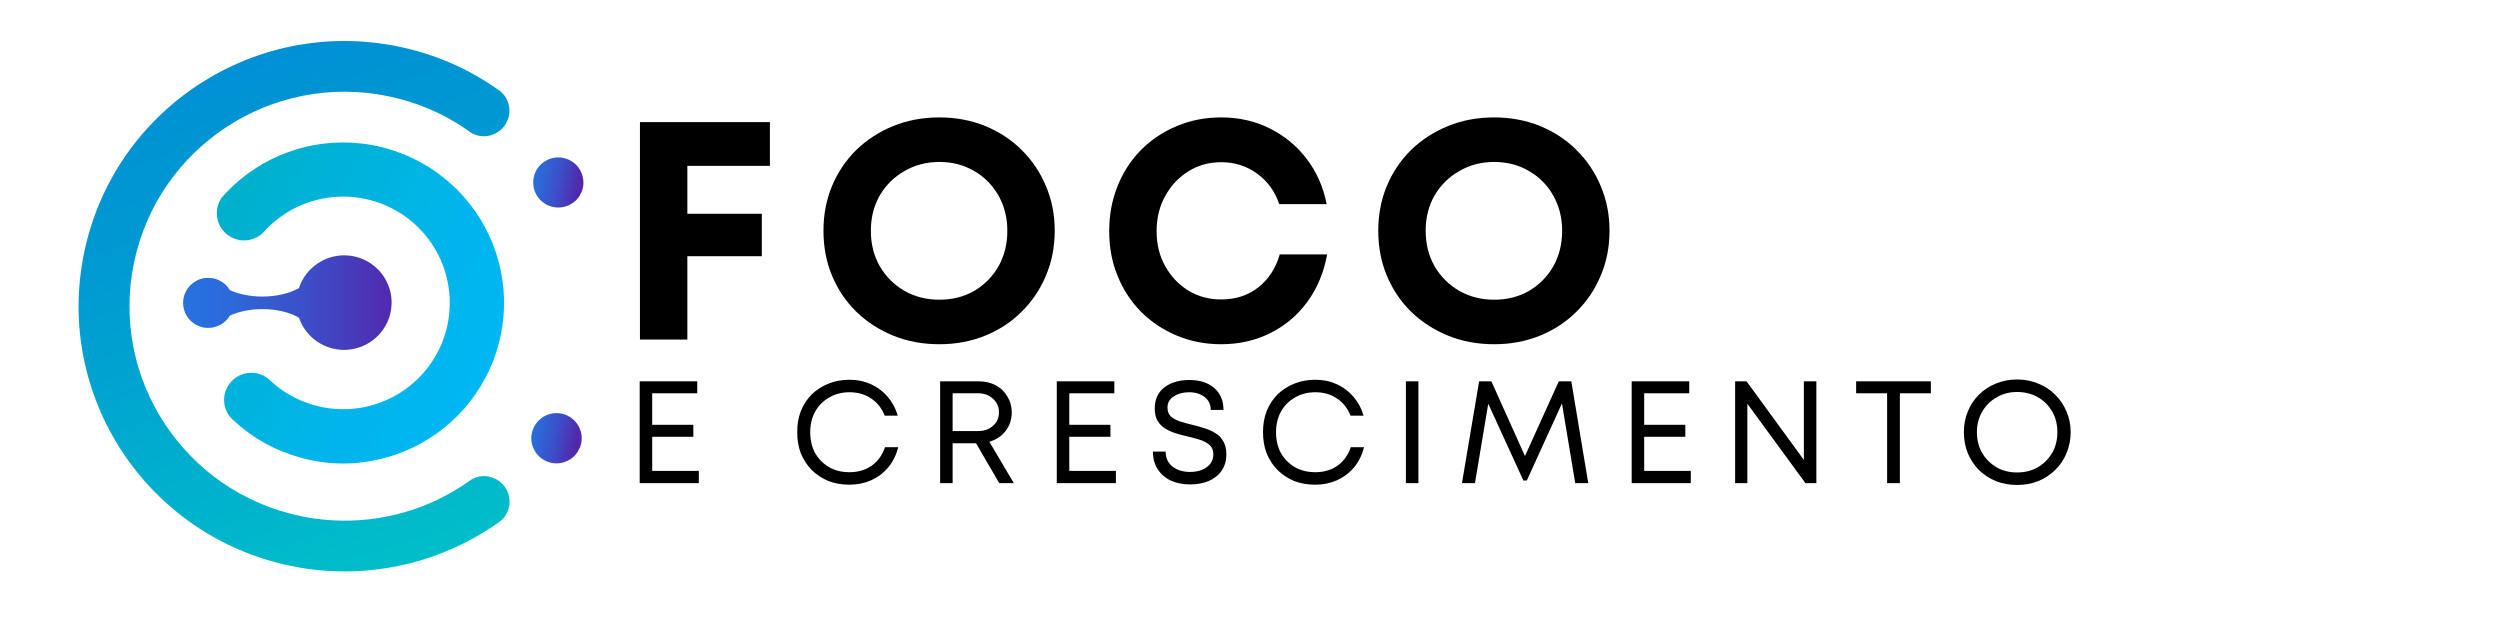
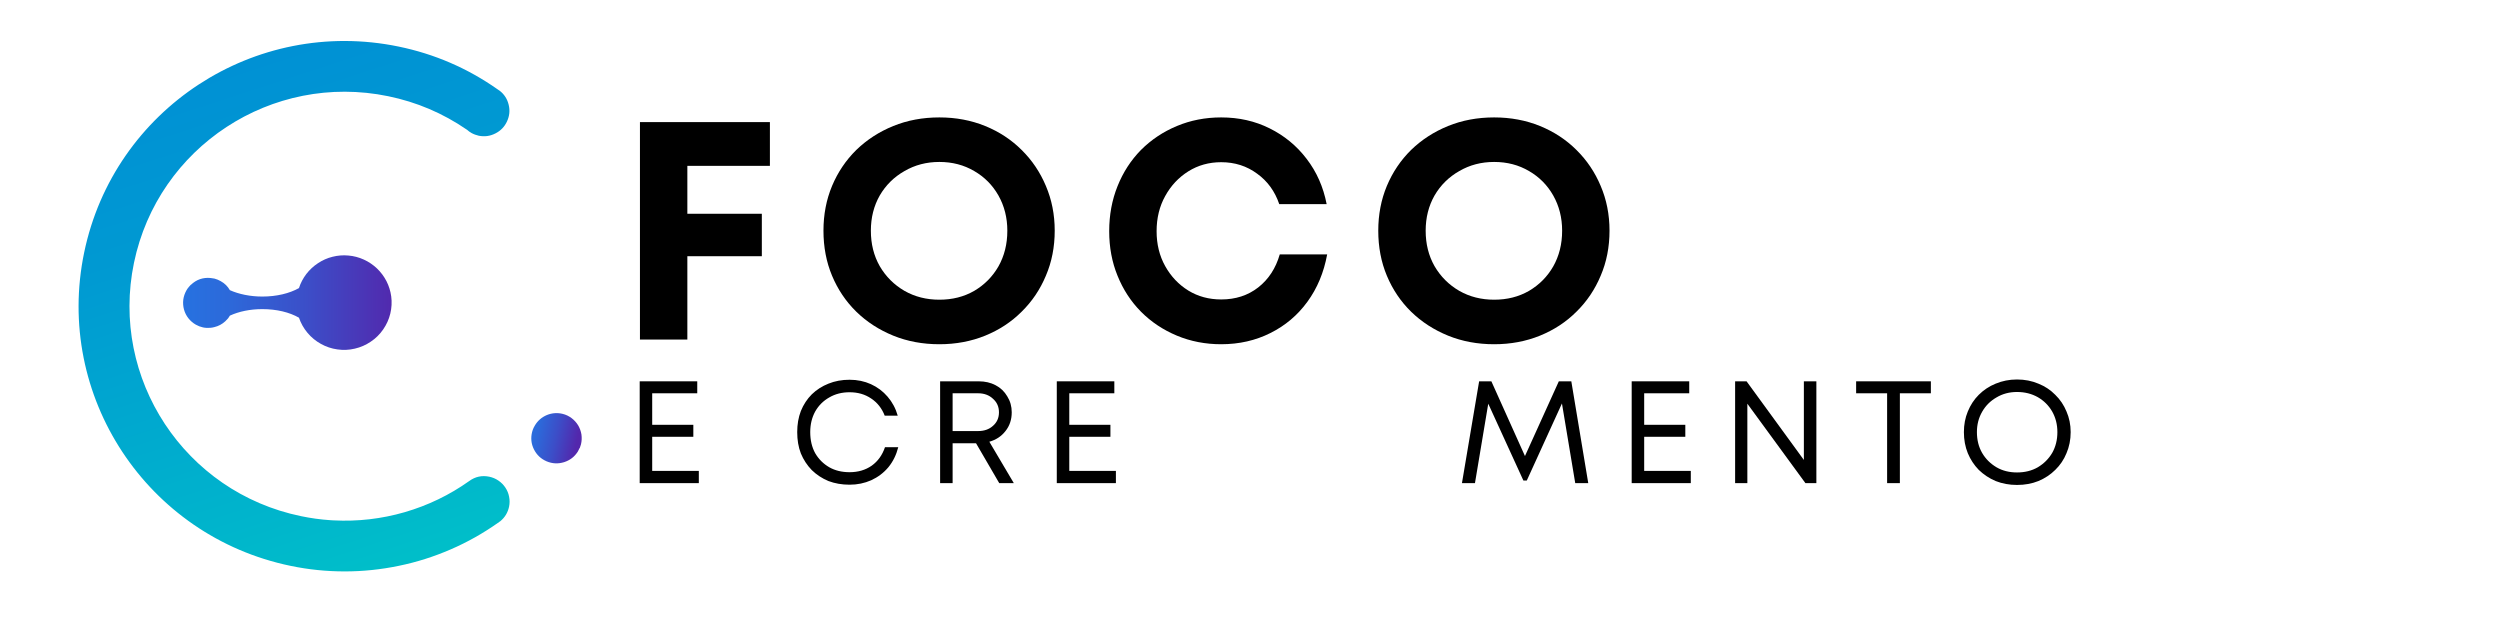
<svg xmlns="http://www.w3.org/2000/svg" width="200" zoomAndPan="magnify" viewBox="0 0 150 37.5" height="50" preserveAspectRatio="xMidYMid meet" version="1.0">
  <defs>
    <g />
    <clipPath id="4bac8a6838">
-       <path d="M 31 9 L 35.031 9 L 35.031 13 L 31 13 Z M 31 9 " clip-rule="nonzero" />
-     </clipPath>
+       </clipPath>
    <clipPath id="a0c345bb4e">
      <path d="M 33.863 9.492 C 33.539 9.41 33.227 9.434 32.918 9.562 C 32.613 9.691 32.371 9.895 32.199 10.18 C 32.176 10.23 32.148 10.277 32.125 10.324 C 32.086 10.406 32.055 10.492 32.039 10.582 C 31.988 10.777 31.98 10.973 32.008 11.168 C 32.035 11.367 32.102 11.551 32.207 11.723 C 32.309 11.891 32.441 12.039 32.602 12.156 C 32.762 12.277 32.938 12.359 33.133 12.41 C 33.449 12.484 33.758 12.461 34.059 12.34 C 34.363 12.219 34.602 12.023 34.777 11.75 L 34.887 11.527 L 34.895 11.527 C 34.922 11.457 34.945 11.387 34.965 11.312 C 35.012 11.117 35.02 10.922 34.988 10.727 C 34.957 10.531 34.891 10.348 34.789 10.176 C 34.688 10.004 34.555 9.859 34.395 9.742 C 34.234 9.625 34.059 9.539 33.863 9.492 Z M 33.863 9.492 " clip-rule="nonzero" />
    </clipPath>
    <linearGradient x1="702.8" gradientTransform="matrix(0.057, 0.012, -0.012, 0.057, -6.294, -8.569)" y1="189.63" x2="764.346" gradientUnits="userSpaceOnUse" y2="189.63" id="9a5494fb1c">
      <stop stop-opacity="1" stop-color="rgb(15.3%, 44.299%, 87.799%)" offset="0" />
      <stop stop-opacity="1" stop-color="rgb(15.3%, 44.299%, 87.799%)" offset="0.062" />
      <stop stop-opacity="1" stop-color="rgb(15.376%, 44.18%, 87.708%)" offset="0.094" />
      <stop stop-opacity="1" stop-color="rgb(15.556%, 43.907%, 87.497%)" offset="0.109" />
      <stop stop-opacity="1" stop-color="rgb(15.761%, 43.597%, 87.257%)" offset="0.125" />
      <stop stop-opacity="1" stop-color="rgb(15.965%, 43.286%, 87.018%)" offset="0.141" />
      <stop stop-opacity="1" stop-color="rgb(16.17%, 42.975%, 86.777%)" offset="0.156" />
      <stop stop-opacity="1" stop-color="rgb(16.373%, 42.665%, 86.537%)" offset="0.172" />
      <stop stop-opacity="1" stop-color="rgb(16.577%, 42.354%, 86.298%)" offset="0.188" />
      <stop stop-opacity="1" stop-color="rgb(16.782%, 42.043%, 86.058%)" offset="0.203" />
      <stop stop-opacity="1" stop-color="rgb(16.986%, 41.733%, 85.818%)" offset="0.219" />
      <stop stop-opacity="1" stop-color="rgb(17.191%, 41.422%, 85.579%)" offset="0.234" />
      <stop stop-opacity="1" stop-color="rgb(17.395%, 41.11%, 85.339%)" offset="0.25" />
      <stop stop-opacity="1" stop-color="rgb(17.548%, 40.878%, 85.159%)" offset="0.258" />
      <stop stop-opacity="1" stop-color="rgb(17.676%, 40.668%, 85.013%)" offset="0.266" />
      <stop stop-opacity="1" stop-color="rgb(17.828%, 40.404%, 84.839%)" offset="0.273" />
      <stop stop-opacity="1" stop-color="rgb(17.981%, 40.14%, 84.666%)" offset="0.281" />
      <stop stop-opacity="1" stop-color="rgb(18.134%, 39.876%, 84.492%)" offset="0.289" />
      <stop stop-opacity="1" stop-color="rgb(18.286%, 39.61%, 84.319%)" offset="0.297" />
      <stop stop-opacity="1" stop-color="rgb(18.439%, 39.346%, 84.146%)" offset="0.305" />
      <stop stop-opacity="1" stop-color="rgb(18.591%, 39.082%, 83.972%)" offset="0.312" />
      <stop stop-opacity="1" stop-color="rgb(18.744%, 38.818%, 83.798%)" offset="0.32" />
      <stop stop-opacity="1" stop-color="rgb(18.898%, 38.554%, 83.624%)" offset="0.328" />
      <stop stop-opacity="1" stop-color="rgb(19.051%, 38.29%, 83.452%)" offset="0.336" />
      <stop stop-opacity="1" stop-color="rgb(19.203%, 38.026%, 83.278%)" offset="0.344" />
      <stop stop-opacity="1" stop-color="rgb(19.356%, 37.762%, 83.104%)" offset="0.352" />
      <stop stop-opacity="1" stop-color="rgb(19.508%, 37.497%, 82.932%)" offset="0.359" />
      <stop stop-opacity="1" stop-color="rgb(19.661%, 37.233%, 82.758%)" offset="0.367" />
      <stop stop-opacity="1" stop-color="rgb(19.814%, 36.969%, 82.584%)" offset="0.375" />
      <stop stop-opacity="1" stop-color="rgb(19.968%, 36.705%, 82.41%)" offset="0.383" />
      <stop stop-opacity="1" stop-color="rgb(20.12%, 36.441%, 82.237%)" offset="0.391" />
      <stop stop-opacity="1" stop-color="rgb(20.273%, 36.177%, 82.063%)" offset="0.398" />
      <stop stop-opacity="1" stop-color="rgb(20.425%, 35.913%, 81.889%)" offset="0.406" />
      <stop stop-opacity="1" stop-color="rgb(20.578%, 35.649%, 81.715%)" offset="0.414" />
      <stop stop-opacity="1" stop-color="rgb(20.731%, 35.384%, 81.543%)" offset="0.422" />
      <stop stop-opacity="1" stop-color="rgb(20.883%, 35.12%, 81.369%)" offset="0.43" />
      <stop stop-opacity="1" stop-color="rgb(21.037%, 34.856%, 81.195%)" offset="0.438" />
      <stop stop-opacity="1" stop-color="rgb(21.19%, 34.592%, 81.023%)" offset="0.445" />
      <stop stop-opacity="1" stop-color="rgb(21.342%, 34.328%, 80.849%)" offset="0.453" />
      <stop stop-opacity="1" stop-color="rgb(21.495%, 34.064%, 80.675%)" offset="0.461" />
      <stop stop-opacity="1" stop-color="rgb(21.648%, 33.8%, 80.501%)" offset="0.469" />
      <stop stop-opacity="1" stop-color="rgb(21.8%, 33.536%, 80.328%)" offset="0.477" />
      <stop stop-opacity="1" stop-color="rgb(21.953%, 33.27%, 80.154%)" offset="0.484" />
      <stop stop-opacity="1" stop-color="rgb(22.107%, 33.006%, 79.98%)" offset="0.492" />
      <stop stop-opacity="1" stop-color="rgb(22.26%, 32.742%, 79.808%)" offset="0.5" />
      <stop stop-opacity="1" stop-color="rgb(22.412%, 32.478%, 79.634%)" offset="0.508" />
      <stop stop-opacity="1" stop-color="rgb(22.565%, 32.214%, 79.46%)" offset="0.516" />
      <stop stop-opacity="1" stop-color="rgb(22.717%, 31.95%, 79.286%)" offset="0.523" />
      <stop stop-opacity="1" stop-color="rgb(22.87%, 31.686%, 79.114%)" offset="0.531" />
      <stop stop-opacity="1" stop-color="rgb(23.022%, 31.421%, 78.94%)" offset="0.539" />
      <stop stop-opacity="1" stop-color="rgb(23.177%, 31.157%, 78.766%)" offset="0.547" />
      <stop stop-opacity="1" stop-color="rgb(23.329%, 30.893%, 78.592%)" offset="0.555" />
      <stop stop-opacity="1" stop-color="rgb(23.489%, 30.617%, 78.407%)" offset="0.562" />
      <stop stop-opacity="1" stop-color="rgb(23.672%, 30.305%, 78.189%)" offset="0.57" />
      <stop stop-opacity="1" stop-color="rgb(23.866%, 29.974%, 77.953%)" offset="0.578" />
      <stop stop-opacity="1" stop-color="rgb(24.062%, 29.642%, 77.716%)" offset="0.586" />
      <stop stop-opacity="1" stop-color="rgb(24.257%, 29.311%, 77.481%)" offset="0.594" />
      <stop stop-opacity="1" stop-color="rgb(24.452%, 28.978%, 77.245%)" offset="0.602" />
      <stop stop-opacity="1" stop-color="rgb(24.648%, 28.647%, 77.008%)" offset="0.609" />
      <stop stop-opacity="1" stop-color="rgb(24.843%, 28.314%, 76.772%)" offset="0.617" />
      <stop stop-opacity="1" stop-color="rgb(25.038%, 27.983%, 76.535%)" offset="0.625" />
      <stop stop-opacity="1" stop-color="rgb(25.233%, 27.652%, 76.299%)" offset="0.633" />
      <stop stop-opacity="1" stop-color="rgb(25.429%, 27.319%, 76.062%)" offset="0.641" />
      <stop stop-opacity="1" stop-color="rgb(25.623%, 26.988%, 75.826%)" offset="0.648" />
      <stop stop-opacity="1" stop-color="rgb(25.818%, 26.656%, 75.589%)" offset="0.656" />
      <stop stop-opacity="1" stop-color="rgb(26.013%, 26.324%, 75.354%)" offset="0.664" />
      <stop stop-opacity="1" stop-color="rgb(26.208%, 25.992%, 75.117%)" offset="0.672" />
      <stop stop-opacity="1" stop-color="rgb(26.404%, 25.661%, 74.881%)" offset="0.68" />
      <stop stop-opacity="1" stop-color="rgb(26.599%, 25.33%, 74.644%)" offset="0.688" />
      <stop stop-opacity="1" stop-color="rgb(26.794%, 24.997%, 74.408%)" offset="0.695" />
      <stop stop-opacity="1" stop-color="rgb(26.99%, 24.666%, 74.171%)" offset="0.703" />
      <stop stop-opacity="1" stop-color="rgb(27.185%, 24.333%, 73.935%)" offset="0.711" />
      <stop stop-opacity="1" stop-color="rgb(27.379%, 24.002%, 73.698%)" offset="0.719" />
      <stop stop-opacity="1" stop-color="rgb(27.574%, 23.671%, 73.462%)" offset="0.727" />
      <stop stop-opacity="1" stop-color="rgb(27.769%, 23.338%, 73.227%)" offset="0.734" />
      <stop stop-opacity="1" stop-color="rgb(27.965%, 23.007%, 72.99%)" offset="0.742" />
      <stop stop-opacity="1" stop-color="rgb(28.16%, 22.675%, 72.754%)" offset="0.75" />
      <stop stop-opacity="1" stop-color="rgb(28.355%, 22.343%, 72.517%)" offset="0.758" />
      <stop stop-opacity="1" stop-color="rgb(28.551%, 22.011%, 72.281%)" offset="0.766" />
      <stop stop-opacity="1" stop-color="rgb(28.746%, 21.68%, 72.044%)" offset="0.773" />
      <stop stop-opacity="1" stop-color="rgb(28.941%, 21.349%, 71.808%)" offset="0.781" />
      <stop stop-opacity="1" stop-color="rgb(29.137%, 21.016%, 71.571%)" offset="0.789" />
      <stop stop-opacity="1" stop-color="rgb(29.33%, 20.685%, 71.335%)" offset="0.797" />
      <stop stop-opacity="1" stop-color="rgb(29.526%, 20.352%, 71.098%)" offset="0.805" />
      <stop stop-opacity="1" stop-color="rgb(29.721%, 20.021%, 70.863%)" offset="0.812" />
      <stop stop-opacity="1" stop-color="rgb(29.916%, 19.69%, 70.627%)" offset="0.82" />
      <stop stop-opacity="1" stop-color="rgb(30.112%, 19.357%, 70.39%)" offset="0.828" />
      <stop stop-opacity="1" stop-color="rgb(30.307%, 19.026%, 70.154%)" offset="0.836" />
      <stop stop-opacity="1" stop-color="rgb(30.502%, 18.694%, 69.917%)" offset="0.844" />
      <stop stop-opacity="1" stop-color="rgb(30.698%, 18.362%, 69.681%)" offset="0.852" />
      <stop stop-opacity="1" stop-color="rgb(30.893%, 18.03%, 69.444%)" offset="0.859" />
      <stop stop-opacity="1" stop-color="rgb(31.087%, 17.699%, 69.208%)" offset="0.867" />
      <stop stop-opacity="1" stop-color="rgb(31.282%, 17.368%, 68.971%)" offset="0.875" />
      <stop stop-opacity="1" stop-color="rgb(31.477%, 17.035%, 68.736%)" offset="0.883" />
      <stop stop-opacity="1" stop-color="rgb(31.673%, 16.704%, 68.5%)" offset="0.891" />
      <stop stop-opacity="1" stop-color="rgb(31.868%, 16.371%, 68.263%)" offset="0.898" />
      <stop stop-opacity="1" stop-color="rgb(32.063%, 16.04%, 68.027%)" offset="0.906" />
      <stop stop-opacity="1" stop-color="rgb(32.259%, 15.709%, 67.79%)" offset="0.914" />
      <stop stop-opacity="1" stop-color="rgb(32.428%, 15.421%, 67.586%)" offset="0.922" />
      <stop stop-opacity="1" stop-color="rgb(32.5%, 15.3%, 67.499%)" offset="0.938" />
      <stop stop-opacity="1" stop-color="rgb(32.5%, 15.3%, 67.499%)" offset="1" />
    </linearGradient>
    <clipPath id="9eea0b78e9">
      <path d="M 31 24 L 35 24 L 35 28 L 31 28 Z M 31 24 " clip-rule="nonzero" />
    </clipPath>
    <clipPath id="a926275f80">
      <path d="M 33.758 24.832 C 33.434 24.754 33.121 24.777 32.812 24.902 C 32.508 25.031 32.266 25.238 32.098 25.52 L 32.016 25.668 C 31.977 25.75 31.949 25.836 31.926 25.922 C 31.836 26.281 31.871 26.629 32.035 26.961 C 32.203 27.293 32.453 27.531 32.797 27.68 C 33.141 27.824 33.488 27.84 33.844 27.73 C 34.199 27.617 34.473 27.406 34.672 27.09 C 34.711 27.02 34.746 26.945 34.781 26.875 L 34.789 26.875 C 34.816 26.805 34.836 26.734 34.859 26.66 C 34.906 26.465 34.914 26.27 34.887 26.07 C 34.855 25.875 34.789 25.691 34.688 25.52 C 34.582 25.348 34.449 25.203 34.289 25.082 C 34.129 24.965 33.953 24.879 33.758 24.832 Z M 33.758 24.832 " clip-rule="nonzero" />
    </clipPath>
    <linearGradient x1="753.699" gradientTransform="matrix(0.057, 0.012, -0.012, 0.057, -6.294, -8.569)" y1="447.44" x2="815.975" gradientUnits="userSpaceOnUse" y2="447.44" id="edf8c600f7">
      <stop stop-opacity="1" stop-color="rgb(15.3%, 44.299%, 87.799%)" offset="0" />
      <stop stop-opacity="1" stop-color="rgb(15.3%, 44.299%, 87.799%)" offset="0.062" />
      <stop stop-opacity="1" stop-color="rgb(15.312%, 44.278%, 87.782%)" offset="0.094" />
      <stop stop-opacity="1" stop-color="rgb(15.43%, 44.101%, 87.645%)" offset="0.109" />
      <stop stop-opacity="1" stop-color="rgb(15.636%, 43.787%, 87.402%)" offset="0.125" />
      <stop stop-opacity="1" stop-color="rgb(15.843%, 43.472%, 87.16%)" offset="0.141" />
      <stop stop-opacity="1" stop-color="rgb(16.049%, 43.158%, 86.917%)" offset="0.156" />
      <stop stop-opacity="1" stop-color="rgb(16.255%, 42.842%, 86.674%)" offset="0.172" />
      <stop stop-opacity="1" stop-color="rgb(16.463%, 42.528%, 86.432%)" offset="0.188" />
      <stop stop-opacity="1" stop-color="rgb(16.669%, 42.213%, 86.189%)" offset="0.203" />
      <stop stop-opacity="1" stop-color="rgb(16.876%, 41.899%, 85.947%)" offset="0.219" />
      <stop stop-opacity="1" stop-color="rgb(17.082%, 41.585%, 85.704%)" offset="0.234" />
      <stop stop-opacity="1" stop-color="rgb(17.29%, 41.27%, 85.461%)" offset="0.25" />
      <stop stop-opacity="1" stop-color="rgb(17.496%, 40.956%, 85.219%)" offset="0.266" />
      <stop stop-opacity="1" stop-color="rgb(17.677%, 40.665%, 85.01%)" offset="0.273" />
      <stop stop-opacity="1" stop-color="rgb(17.831%, 40.396%, 84.834%)" offset="0.281" />
      <stop stop-opacity="1" stop-color="rgb(17.986%, 40.129%, 84.659%)" offset="0.289" />
      <stop stop-opacity="1" stop-color="rgb(18.141%, 39.862%, 84.483%)" offset="0.297" />
      <stop stop-opacity="1" stop-color="rgb(18.295%, 39.595%, 84.308%)" offset="0.305" />
      <stop stop-opacity="1" stop-color="rgb(18.449%, 39.328%, 84.132%)" offset="0.312" />
      <stop stop-opacity="1" stop-color="rgb(18.605%, 39.059%, 83.957%)" offset="0.32" />
      <stop stop-opacity="1" stop-color="rgb(18.759%, 38.792%, 83.781%)" offset="0.328" />
      <stop stop-opacity="1" stop-color="rgb(18.913%, 38.525%, 83.606%)" offset="0.336" />
      <stop stop-opacity="1" stop-color="rgb(19.069%, 38.258%, 83.43%)" offset="0.344" />
      <stop stop-opacity="1" stop-color="rgb(19.223%, 37.991%, 83.255%)" offset="0.352" />
      <stop stop-opacity="1" stop-color="rgb(19.377%, 37.724%, 83.078%)" offset="0.359" />
      <stop stop-opacity="1" stop-color="rgb(19.533%, 37.456%, 82.903%)" offset="0.367" />
      <stop stop-opacity="1" stop-color="rgb(19.687%, 37.189%, 82.727%)" offset="0.375" />
      <stop stop-opacity="1" stop-color="rgb(19.841%, 36.922%, 82.552%)" offset="0.383" />
      <stop stop-opacity="1" stop-color="rgb(19.997%, 36.655%, 82.376%)" offset="0.391" />
      <stop stop-opacity="1" stop-color="rgb(20.151%, 36.388%, 82.201%)" offset="0.398" />
      <stop stop-opacity="1" stop-color="rgb(20.305%, 36.119%, 82.025%)" offset="0.406" />
      <stop stop-opacity="1" stop-color="rgb(20.459%, 35.852%, 81.85%)" offset="0.414" />
      <stop stop-opacity="1" stop-color="rgb(20.615%, 35.585%, 81.674%)" offset="0.422" />
      <stop stop-opacity="1" stop-color="rgb(20.769%, 35.318%, 81.499%)" offset="0.43" />
      <stop stop-opacity="1" stop-color="rgb(20.923%, 35.051%, 81.323%)" offset="0.438" />
      <stop stop-opacity="1" stop-color="rgb(21.078%, 34.784%, 81.148%)" offset="0.445" />
      <stop stop-opacity="1" stop-color="rgb(21.233%, 34.515%, 80.972%)" offset="0.453" />
      <stop stop-opacity="1" stop-color="rgb(21.387%, 34.248%, 80.797%)" offset="0.461" />
      <stop stop-opacity="1" stop-color="rgb(21.542%, 33.981%, 80.62%)" offset="0.469" />
      <stop stop-opacity="1" stop-color="rgb(21.696%, 33.714%, 80.444%)" offset="0.477" />
      <stop stop-opacity="1" stop-color="rgb(21.851%, 33.447%, 80.269%)" offset="0.484" />
      <stop stop-opacity="1" stop-color="rgb(22.006%, 33.179%, 80.093%)" offset="0.492" />
      <stop stop-opacity="1" stop-color="rgb(22.16%, 32.912%, 79.918%)" offset="0.5" />
      <stop stop-opacity="1" stop-color="rgb(22.314%, 32.645%, 79.742%)" offset="0.508" />
      <stop stop-opacity="1" stop-color="rgb(22.47%, 32.378%, 79.567%)" offset="0.516" />
      <stop stop-opacity="1" stop-color="rgb(22.624%, 32.111%, 79.391%)" offset="0.523" />
      <stop stop-opacity="1" stop-color="rgb(22.778%, 31.844%, 79.216%)" offset="0.531" />
      <stop stop-opacity="1" stop-color="rgb(22.934%, 31.575%, 79.041%)" offset="0.539" />
      <stop stop-opacity="1" stop-color="rgb(23.088%, 31.308%, 78.865%)" offset="0.547" />
      <stop stop-opacity="1" stop-color="rgb(23.242%, 31.041%, 78.69%)" offset="0.555" />
      <stop stop-opacity="1" stop-color="rgb(23.398%, 30.774%, 78.514%)" offset="0.562" />
      <stop stop-opacity="1" stop-color="rgb(23.57%, 30.478%, 78.311%)" offset="0.57" />
      <stop stop-opacity="1" stop-color="rgb(23.764%, 30.148%, 78.076%)" offset="0.578" />
      <stop stop-opacity="1" stop-color="rgb(23.962%, 29.813%, 77.838%)" offset="0.586" />
      <stop stop-opacity="1" stop-color="rgb(24.159%, 29.477%, 77.599%)" offset="0.594" />
      <stop stop-opacity="1" stop-color="rgb(24.358%, 29.141%, 77.359%)" offset="0.602" />
      <stop stop-opacity="1" stop-color="rgb(24.554%, 28.806%, 77.121%)" offset="0.609" />
      <stop stop-opacity="1" stop-color="rgb(24.751%, 28.47%, 76.881%)" offset="0.617" />
      <stop stop-opacity="1" stop-color="rgb(24.95%, 28.134%, 76.642%)" offset="0.625" />
      <stop stop-opacity="1" stop-color="rgb(25.146%, 27.798%, 76.402%)" offset="0.633" />
      <stop stop-opacity="1" stop-color="rgb(25.345%, 27.463%, 76.164%)" offset="0.641" />
      <stop stop-opacity="1" stop-color="rgb(25.542%, 27.127%, 75.925%)" offset="0.648" />
      <stop stop-opacity="1" stop-color="rgb(25.739%, 26.791%, 75.685%)" offset="0.656" />
      <stop stop-opacity="1" stop-color="rgb(25.937%, 26.456%, 75.446%)" offset="0.664" />
      <stop stop-opacity="1" stop-color="rgb(26.134%, 26.12%, 75.208%)" offset="0.672" />
      <stop stop-opacity="1" stop-color="rgb(26.332%, 25.784%, 74.968%)" offset="0.68" />
      <stop stop-opacity="1" stop-color="rgb(26.529%, 25.449%, 74.728%)" offset="0.688" />
      <stop stop-opacity="1" stop-color="rgb(26.726%, 25.113%, 74.49%)" offset="0.695" />
      <stop stop-opacity="1" stop-color="rgb(26.924%, 24.777%, 74.251%)" offset="0.703" />
      <stop stop-opacity="1" stop-color="rgb(27.121%, 24.442%, 74.011%)" offset="0.711" />
      <stop stop-opacity="1" stop-color="rgb(27.319%, 24.106%, 73.772%)" offset="0.719" />
      <stop stop-opacity="1" stop-color="rgb(27.516%, 23.77%, 73.534%)" offset="0.727" />
      <stop stop-opacity="1" stop-color="rgb(27.713%, 23.434%, 73.294%)" offset="0.734" />
      <stop stop-opacity="1" stop-color="rgb(27.911%, 23.099%, 73.055%)" offset="0.742" />
      <stop stop-opacity="1" stop-color="rgb(28.108%, 22.763%, 72.815%)" offset="0.75" />
      <stop stop-opacity="1" stop-color="rgb(28.307%, 22.427%, 72.577%)" offset="0.758" />
      <stop stop-opacity="1" stop-color="rgb(28.503%, 22.092%, 72.337%)" offset="0.766" />
      <stop stop-opacity="1" stop-color="rgb(28.702%, 21.756%, 72.098%)" offset="0.773" />
      <stop stop-opacity="1" stop-color="rgb(28.899%, 21.42%, 71.86%)" offset="0.781" />
      <stop stop-opacity="1" stop-color="rgb(29.095%, 21.085%, 71.62%)" offset="0.789" />
      <stop stop-opacity="1" stop-color="rgb(29.294%, 20.749%, 71.381%)" offset="0.797" />
      <stop stop-opacity="1" stop-color="rgb(29.491%, 20.413%, 71.141%)" offset="0.805" />
      <stop stop-opacity="1" stop-color="rgb(29.689%, 20.078%, 70.903%)" offset="0.812" />
      <stop stop-opacity="1" stop-color="rgb(29.886%, 19.742%, 70.663%)" offset="0.82" />
      <stop stop-opacity="1" stop-color="rgb(30.083%, 19.406%, 70.424%)" offset="0.828" />
      <stop stop-opacity="1" stop-color="rgb(30.281%, 19.07%, 70.184%)" offset="0.836" />
      <stop stop-opacity="1" stop-color="rgb(30.478%, 18.735%, 69.946%)" offset="0.844" />
      <stop stop-opacity="1" stop-color="rgb(30.676%, 18.399%, 69.707%)" offset="0.852" />
      <stop stop-opacity="1" stop-color="rgb(30.873%, 18.063%, 69.467%)" offset="0.859" />
      <stop stop-opacity="1" stop-color="rgb(31.07%, 17.728%, 69.228%)" offset="0.867" />
      <stop stop-opacity="1" stop-color="rgb(31.268%, 17.392%, 68.99%)" offset="0.875" />
      <stop stop-opacity="1" stop-color="rgb(31.465%, 17.056%, 68.75%)" offset="0.883" />
      <stop stop-opacity="1" stop-color="rgb(31.664%, 16.721%, 68.51%)" offset="0.891" />
      <stop stop-opacity="1" stop-color="rgb(31.86%, 16.385%, 68.272%)" offset="0.898" />
      <stop stop-opacity="1" stop-color="rgb(32.059%, 16.049%, 68.033%)" offset="0.906" />
      <stop stop-opacity="1" stop-color="rgb(32.256%, 15.714%, 67.793%)" offset="0.914" />
      <stop stop-opacity="1" stop-color="rgb(32.426%, 15.422%, 67.586%)" offset="0.922" />
      <stop stop-opacity="1" stop-color="rgb(32.5%, 15.3%, 67.499%)" offset="0.938" />
      <stop stop-opacity="1" stop-color="rgb(32.5%, 15.3%, 67.499%)" offset="1" />
    </linearGradient>
    <clipPath id="51084c2c33">
      <path d="M 4.688 2.461 L 31 2.461 L 31 34.285 L 4.688 34.285 Z M 4.688 2.461 " clip-rule="nonzero" />
    </clipPath>
    <clipPath id="fcef9500b3">
      <path d="M 29.355 28.602 C 28.914 28.512 28.516 28.598 28.152 28.863 C 26.969 29.703 25.68 30.324 24.285 30.73 C 22.891 31.133 21.473 31.297 20.02 31.223 L 19.816 31.211 C 19.227 31.172 18.641 31.09 18.059 30.969 C 11.078 29.527 6.594 22.719 8.039 15.766 C 9.484 8.809 16.316 4.332 23.293 5.773 C 25.004 6.125 26.574 6.793 28.012 7.781 L 28.016 7.781 C 28.102 7.859 28.195 7.93 28.297 7.984 C 28.434 8.059 28.578 8.109 28.73 8.145 C 29.078 8.211 29.41 8.168 29.727 8.004 C 30.043 7.844 30.273 7.605 30.422 7.281 C 30.57 6.961 30.605 6.629 30.52 6.285 C 30.438 5.941 30.258 5.66 29.977 5.441 L 29.973 5.441 L 29.871 5.371 L 29.848 5.355 C 28.047 4.09 26.07 3.238 23.914 2.793 C 15.285 1.012 6.84 6.539 5.051 15.145 C 3.258 23.754 8.809 32.168 17.441 33.953 C 18.512 34.176 19.594 34.285 20.688 34.285 C 21.777 34.285 22.859 34.172 23.93 33.949 C 25.004 33.73 26.039 33.398 27.039 32.965 C 28.043 32.531 28.992 31.996 29.883 31.367 L 29.914 31.352 L 29.977 31.297 L 30.008 31.281 C 30.289 31.051 30.469 30.758 30.543 30.406 C 30.586 30.207 30.586 30.008 30.547 29.809 C 30.512 29.609 30.434 29.426 30.324 29.258 C 30.211 29.09 30.074 28.949 29.906 28.836 C 29.738 28.719 29.555 28.645 29.355 28.602 Z M 29.355 28.602 " clip-rule="nonzero" />
    </clipPath>
    <linearGradient x1="313.016" gradientTransform="matrix(0.057, 0.012, -0.012, 0.057, -6.294, -8.569)" y1="4.713" x2="719.205" gradientUnits="userSpaceOnUse" y2="708.248" id="6473721513">
      <stop stop-opacity="1" stop-color="rgb(0%, 56.898%, 83.099%)" offset="0" />
      <stop stop-opacity="1" stop-color="rgb(0%, 56.898%, 83.099%)" offset="0.125" />
      <stop stop-opacity="1" stop-color="rgb(0%, 56.926%, 83.093%)" offset="0.188" />
      <stop stop-opacity="1" stop-color="rgb(0%, 57.091%, 83.061%)" offset="0.203" />
      <stop stop-opacity="1" stop-color="rgb(0%, 57.362%, 83.006%)" offset="0.219" />
      <stop stop-opacity="1" stop-color="rgb(0%, 57.634%, 82.951%)" offset="0.234" />
      <stop stop-opacity="1" stop-color="rgb(0%, 57.906%, 82.898%)" offset="0.25" />
      <stop stop-opacity="1" stop-color="rgb(0%, 58.177%, 82.843%)" offset="0.266" />
      <stop stop-opacity="1" stop-color="rgb(0%, 58.449%, 82.79%)" offset="0.281" />
      <stop stop-opacity="1" stop-color="rgb(0%, 58.72%, 82.735%)" offset="0.297" />
      <stop stop-opacity="1" stop-color="rgb(0%, 58.99%, 82.681%)" offset="0.312" />
      <stop stop-opacity="1" stop-color="rgb(0%, 59.262%, 82.626%)" offset="0.328" />
      <stop stop-opacity="1" stop-color="rgb(0%, 59.534%, 82.571%)" offset="0.335" />
      <stop stop-opacity="1" stop-color="rgb(0%, 59.669%, 82.545%)" offset="0.344" />
      <stop stop-opacity="1" stop-color="rgb(0%, 59.805%, 82.518%)" offset="0.359" />
      <stop stop-opacity="1" stop-color="rgb(0%, 60.077%, 82.463%)" offset="0.375" />
      <stop stop-opacity="1" stop-color="rgb(0%, 60.379%, 82.401%)" offset="0.391" />
      <stop stop-opacity="1" stop-color="rgb(0%, 60.661%, 82.338%)" offset="0.398" />
      <stop stop-opacity="1" stop-color="rgb(0%, 60.895%, 82.283%)" offset="0.406" />
      <stop stop-opacity="1" stop-color="rgb(0%, 61.127%, 82.228%)" offset="0.414" />
      <stop stop-opacity="1" stop-color="rgb(0%, 61.36%, 82.173%)" offset="0.422" />
      <stop stop-opacity="1" stop-color="rgb(0%, 61.592%, 82.118%)" offset="0.43" />
      <stop stop-opacity="1" stop-color="rgb(0%, 61.826%, 82.063%)" offset="0.438" />
      <stop stop-opacity="1" stop-color="rgb(0%, 62.057%, 82.008%)" offset="0.445" />
      <stop stop-opacity="1" stop-color="rgb(0%, 62.291%, 81.953%)" offset="0.453" />
      <stop stop-opacity="1" stop-color="rgb(0%, 62.523%, 81.898%)" offset="0.461" />
      <stop stop-opacity="1" stop-color="rgb(0%, 62.756%, 81.845%)" offset="0.469" />
      <stop stop-opacity="1" stop-color="rgb(0%, 62.99%, 81.79%)" offset="0.477" />
      <stop stop-opacity="1" stop-color="rgb(0%, 63.222%, 81.735%)" offset="0.484" />
      <stop stop-opacity="1" stop-color="rgb(0%, 63.455%, 81.68%)" offset="0.492" />
      <stop stop-opacity="1" stop-color="rgb(0%, 63.687%, 81.625%)" offset="0.5" />
      <stop stop-opacity="1" stop-color="rgb(0%, 63.921%, 81.57%)" offset="0.508" />
      <stop stop-opacity="1" stop-color="rgb(0%, 64.153%, 81.516%)" offset="0.516" />
      <stop stop-opacity="1" stop-color="rgb(0%, 64.386%, 81.461%)" offset="0.523" />
      <stop stop-opacity="1" stop-color="rgb(0%, 64.618%, 81.406%)" offset="0.531" />
      <stop stop-opacity="1" stop-color="rgb(0%, 64.851%, 81.352%)" offset="0.539" />
      <stop stop-opacity="1" stop-color="rgb(0%, 65.083%, 81.297%)" offset="0.547" />
      <stop stop-opacity="1" stop-color="rgb(0%, 65.317%, 81.242%)" offset="0.555" />
      <stop stop-opacity="1" stop-color="rgb(0%, 65.549%, 81.187%)" offset="0.562" />
      <stop stop-opacity="1" stop-color="rgb(0%, 65.782%, 81.133%)" offset="0.57" />
      <stop stop-opacity="1" stop-color="rgb(0%, 66.014%, 81.078%)" offset="0.578" />
      <stop stop-opacity="1" stop-color="rgb(0%, 66.248%, 81.023%)" offset="0.586" />
      <stop stop-opacity="1" stop-color="rgb(0%, 66.481%, 80.968%)" offset="0.594" />
      <stop stop-opacity="1" stop-color="rgb(0%, 66.713%, 80.913%)" offset="0.602" />
      <stop stop-opacity="1" stop-color="rgb(0%, 66.946%, 80.859%)" offset="0.609" />
      <stop stop-opacity="1" stop-color="rgb(0%, 67.178%, 80.804%)" offset="0.617" />
      <stop stop-opacity="1" stop-color="rgb(0%, 67.412%, 80.75%)" offset="0.625" />
      <stop stop-opacity="1" stop-color="rgb(0%, 67.644%, 80.695%)" offset="0.633" />
      <stop stop-opacity="1" stop-color="rgb(0%, 67.877%, 80.64%)" offset="0.641" />
      <stop stop-opacity="1" stop-color="rgb(0%, 68.109%, 80.585%)" offset="0.648" />
      <stop stop-opacity="1" stop-color="rgb(0%, 68.343%, 80.53%)" offset="0.656" />
      <stop stop-opacity="1" stop-color="rgb(0%, 68.575%, 80.475%)" offset="0.664" />
      <stop stop-opacity="1" stop-color="rgb(0%, 68.808%, 80.42%)" offset="0.665" />
      <stop stop-opacity="1" stop-color="rgb(0%, 68.924%, 80.394%)" offset="0.672" />
      <stop stop-opacity="1" stop-color="rgb(0%, 69.04%, 80.367%)" offset="0.68" />
      <stop stop-opacity="1" stop-color="rgb(0%, 69.273%, 80.312%)" offset="0.688" />
      <stop stop-opacity="1" stop-color="rgb(0%, 69.505%, 80.257%)" offset="0.695" />
      <stop stop-opacity="1" stop-color="rgb(0%, 69.739%, 80.202%)" offset="0.703" />
      <stop stop-opacity="1" stop-color="rgb(0%, 69.971%, 80.147%)" offset="0.711" />
      <stop stop-opacity="1" stop-color="rgb(0%, 70.204%, 80.092%)" offset="0.719" />
      <stop stop-opacity="1" stop-color="rgb(0%, 70.438%, 80.037%)" offset="0.727" />
      <stop stop-opacity="1" stop-color="rgb(0%, 70.682%, 79.974%)" offset="0.734" />
      <stop stop-opacity="1" stop-color="rgb(0%, 70.943%, 79.903%)" offset="0.742" />
      <stop stop-opacity="1" stop-color="rgb(0%, 71.205%, 79.829%)" offset="0.75" />
      <stop stop-opacity="1" stop-color="rgb(0%, 71.469%, 79.756%)" offset="0.758" />
      <stop stop-opacity="1" stop-color="rgb(0%, 71.733%, 79.683%)" offset="0.766" />
      <stop stop-opacity="1" stop-color="rgb(0%, 71.996%, 79.61%)" offset="0.773" />
      <stop stop-opacity="1" stop-color="rgb(0%, 72.26%, 79.536%)" offset="0.781" />
      <stop stop-opacity="1" stop-color="rgb(0%, 72.522%, 79.462%)" offset="0.789" />
      <stop stop-opacity="1" stop-color="rgb(0%, 72.786%, 79.388%)" offset="0.797" />
      <stop stop-opacity="1" stop-color="rgb(0%, 73.05%, 79.315%)" offset="0.805" />
      <stop stop-opacity="1" stop-color="rgb(0%, 73.312%, 79.242%)" offset="0.812" />
      <stop stop-opacity="1" stop-color="rgb(0%, 73.576%, 79.169%)" offset="0.82" />
      <stop stop-opacity="1" stop-color="rgb(0%, 73.839%, 79.095%)" offset="0.828" />
      <stop stop-opacity="1" stop-color="rgb(0%, 74.103%, 79.021%)" offset="0.836" />
      <stop stop-opacity="1" stop-color="rgb(0%, 74.367%, 78.947%)" offset="0.844" />
      <stop stop-opacity="1" stop-color="rgb(0%, 74.629%, 78.874%)" offset="0.852" />
      <stop stop-opacity="1" stop-color="rgb(0%, 74.831%, 78.818%)" offset="0.859" />
      <stop stop-opacity="1" stop-color="rgb(0%, 74.899%, 78.799%)" offset="0.875" />
      <stop stop-opacity="1" stop-color="rgb(0%, 74.899%, 78.799%)" offset="1" />
    </linearGradient>
    <clipPath id="b79f56b065">
      <path d="M 13 8 L 31 8 L 31 28 L 13 28 Z M 13 8 " clip-rule="nonzero" />
    </clipPath>
    <clipPath id="9116c26def">
-       <path d="M 18.012 27.453 C 19.637 27.906 21.27 27.93 22.906 27.523 L 23.246 27.43 L 23.254 27.43 C 23.609 27.328 23.957 27.203 24.297 27.062 C 24.641 26.922 24.973 26.762 25.297 26.578 C 25.617 26.398 25.93 26.203 26.23 25.988 C 26.531 25.77 26.816 25.539 27.09 25.289 C 27.363 25.043 27.625 24.777 27.867 24.5 C 28.109 24.223 28.336 23.93 28.547 23.625 C 28.754 23.32 28.945 23.008 29.121 22.68 C 29.293 22.355 29.445 22.02 29.582 21.676 C 29.715 21.332 29.832 20.98 29.926 20.625 C 30.02 20.266 30.094 19.906 30.145 19.543 C 30.195 19.176 30.23 18.809 30.238 18.441 C 30.25 18.07 30.238 17.703 30.207 17.336 C 30.172 16.969 30.121 16.602 30.047 16.242 C 29.973 15.879 29.875 15.523 29.762 15.172 C 29.645 14.824 29.512 14.48 29.355 14.145 C 29.199 13.809 29.027 13.484 28.836 13.168 C 28.641 12.852 28.434 12.551 28.203 12.258 C 27.977 11.969 27.734 11.691 27.473 11.426 C 27.215 11.164 26.941 10.918 26.652 10.684 C 26.367 10.453 26.066 10.238 25.754 10.039 C 25.441 9.844 25.117 9.664 24.781 9.504 C 24.449 9.344 24.109 9.203 23.758 9.082 C 23.41 8.961 23.055 8.859 22.691 8.777 C 22.332 8.699 21.965 8.637 21.598 8.602 C 21.23 8.562 20.859 8.543 20.492 8.547 C 20.121 8.551 19.754 8.574 19.387 8.621 C 19.02 8.668 18.652 8.734 18.293 8.82 C 17.934 8.91 17.582 9.016 17.234 9.145 C 16.887 9.273 16.547 9.422 16.219 9.586 C 15.887 9.754 15.57 9.938 15.262 10.141 C 14.953 10.348 14.656 10.566 14.371 10.805 C 14.09 11.043 13.82 11.293 13.566 11.562 L 13.312 11.844 C 13.281 11.883 13.25 11.93 13.227 11.977 C 13.129 12.148 13.062 12.328 13.031 12.523 C 13 12.715 13 12.906 13.039 13.102 C 13.074 13.293 13.145 13.473 13.246 13.641 C 13.352 13.809 13.477 13.953 13.633 14.074 C 13.789 14.195 13.957 14.285 14.145 14.344 C 14.332 14.406 14.523 14.43 14.719 14.422 C 14.918 14.414 15.105 14.371 15.285 14.293 C 15.469 14.219 15.629 14.113 15.773 13.977 L 15.926 13.809 C 16.188 13.531 16.473 13.277 16.781 13.051 C 17.09 12.82 17.414 12.621 17.758 12.453 C 18.102 12.285 18.457 12.148 18.828 12.043 C 19.195 11.938 19.57 11.863 19.953 11.828 C 20.336 11.789 20.715 11.785 21.098 11.816 C 21.48 11.848 21.859 11.91 22.227 12.008 C 22.598 12.105 22.957 12.234 23.305 12.398 C 23.652 12.562 23.98 12.754 24.297 12.973 C 24.609 13.195 24.898 13.445 25.164 13.719 C 25.434 13.992 25.676 14.285 25.891 14.602 C 26.105 14.918 26.289 15.254 26.445 15.602 C 26.598 15.953 26.719 16.312 26.809 16.688 C 26.898 17.059 26.953 17.434 26.977 17.816 C 26.996 18.199 26.984 18.578 26.938 18.957 C 26.891 19.336 26.809 19.711 26.695 20.074 C 26.582 20.441 26.434 20.793 26.258 21.129 C 26.078 21.469 25.871 21.789 25.637 22.09 C 25.402 22.395 25.141 22.672 24.855 22.926 C 24.57 23.18 24.262 23.41 23.938 23.609 C 23.609 23.809 23.266 23.977 22.91 24.117 C 22.551 24.254 22.184 24.363 21.809 24.434 C 21.434 24.508 21.051 24.547 20.668 24.551 C 20.285 24.555 19.902 24.527 19.527 24.461 C 19.148 24.398 18.777 24.301 18.418 24.172 C 17.617 23.887 16.906 23.461 16.281 22.891 C 16.273 22.891 16.273 22.891 16.273 22.883 L 16.141 22.762 C 16.066 22.699 15.988 22.641 15.906 22.59 C 15.738 22.492 15.559 22.426 15.367 22.391 C 15.172 22.359 14.98 22.359 14.789 22.391 C 14.598 22.426 14.418 22.492 14.25 22.594 C 14.082 22.691 13.934 22.816 13.812 22.969 C 13.688 23.117 13.598 23.285 13.531 23.469 C 13.469 23.656 13.441 23.844 13.445 24.039 C 13.453 24.234 13.492 24.422 13.562 24.602 C 13.637 24.781 13.738 24.945 13.871 25.09 C 13.926 25.156 13.988 25.215 14.059 25.27 L 14.062 25.27 C 15.203 26.312 16.52 27.043 18.012 27.453 Z M 18.012 27.453 " clip-rule="nonzero" />
-     </clipPath>
+       </clipPath>
    <linearGradient x1="-589.3" gradientTransform="matrix(-0.027, 0.052, -0.052, -0.027, 29.93, 62.557)" y1="263.822" x2="-606.952" gradientUnits="userSpaceOnUse" y2="696.348" id="a0e14c5b0a">
      <stop stop-opacity="1" stop-color="rgb(0%, 71.399%, 95.299%)" offset="0" />
      <stop stop-opacity="1" stop-color="rgb(0%, 71.399%, 95.299%)" offset="0.041" />
      <stop stop-opacity="1" stop-color="rgb(0%, 71.399%, 95.299%)" offset="0.125" />
      <stop stop-opacity="1" stop-color="rgb(0%, 71.397%, 95.284%)" offset="0.156" />
      <stop stop-opacity="1" stop-color="rgb(0%, 71.382%, 95.158%)" offset="0.172" />
      <stop stop-opacity="1" stop-color="rgb(0%, 71.358%, 94.94%)" offset="0.188" />
      <stop stop-opacity="1" stop-color="rgb(0%, 71.333%, 94.72%)" offset="0.203" />
      <stop stop-opacity="1" stop-color="rgb(0%, 71.307%, 94.501%)" offset="0.219" />
      <stop stop-opacity="1" stop-color="rgb(0%, 71.283%, 94.281%)" offset="0.234" />
      <stop stop-opacity="1" stop-color="rgb(0%, 71.257%, 94.063%)" offset="0.25" />
      <stop stop-opacity="1" stop-color="rgb(0%, 71.233%, 93.843%)" offset="0.266" />
      <stop stop-opacity="1" stop-color="rgb(0%, 71.208%, 93.623%)" offset="0.281" />
      <stop stop-opacity="1" stop-color="rgb(0%, 71.182%, 93.405%)" offset="0.297" />
      <stop stop-opacity="1" stop-color="rgb(0%, 71.158%, 93.185%)" offset="0.312" />
      <stop stop-opacity="1" stop-color="rgb(0%, 71.132%, 92.966%)" offset="0.328" />
      <stop stop-opacity="1" stop-color="rgb(0%, 71.107%, 92.746%)" offset="0.344" />
      <stop stop-opacity="1" stop-color="rgb(0%, 71.082%, 92.528%)" offset="0.359" />
      <stop stop-opacity="1" stop-color="rgb(0%, 71.057%, 92.308%)" offset="0.375" />
      <stop stop-opacity="1" stop-color="rgb(0%, 71.033%, 92.088%)" offset="0.391" />
      <stop stop-opacity="1" stop-color="rgb(0%, 71.004%, 91.855%)" offset="0.406" />
      <stop stop-opacity="1" stop-color="rgb(0%, 70.958%, 91.534%)" offset="0.422" />
      <stop stop-opacity="1" stop-color="rgb(0%, 70.897%, 91.144%)" offset="0.438" />
      <stop stop-opacity="1" stop-color="rgb(0%, 70.834%, 90.753%)" offset="0.453" />
      <stop stop-opacity="1" stop-color="rgb(0%, 70.773%, 90.363%)" offset="0.469" />
      <stop stop-opacity="1" stop-color="rgb(0%, 70.712%, 89.972%)" offset="0.484" />
      <stop stop-opacity="1" stop-color="rgb(0%, 70.651%, 89.581%)" offset="0.5" />
      <stop stop-opacity="1" stop-color="rgb(0%, 70.59%, 89.191%)" offset="0.516" />
      <stop stop-opacity="1" stop-color="rgb(0%, 70.529%, 88.8%)" offset="0.531" />
      <stop stop-opacity="1" stop-color="rgb(0%, 70.468%, 88.409%)" offset="0.547" />
      <stop stop-opacity="1" stop-color="rgb(0%, 70.406%, 88.019%)" offset="0.562" />
      <stop stop-opacity="1" stop-color="rgb(0%, 70.345%, 87.628%)" offset="0.578" />
      <stop stop-opacity="1" stop-color="rgb(0%, 70.284%, 87.238%)" offset="0.594" />
      <stop stop-opacity="1" stop-color="rgb(0%, 70.222%, 86.847%)" offset="0.609" />
      <stop stop-opacity="1" stop-color="rgb(0%, 70.161%, 86.458%)" offset="0.625" />
      <stop stop-opacity="1" stop-color="rgb(0%, 70.1%, 86.067%)" offset="0.641" />
      <stop stop-opacity="1" stop-color="rgb(0%, 70.039%, 85.677%)" offset="0.656" />
      <stop stop-opacity="1" stop-color="rgb(0%, 69.977%, 85.286%)" offset="0.672" />
      <stop stop-opacity="1" stop-color="rgb(0%, 69.916%, 84.895%)" offset="0.688" />
      <stop stop-opacity="1" stop-color="rgb(0%, 69.855%, 84.505%)" offset="0.703" />
      <stop stop-opacity="1" stop-color="rgb(0%, 69.794%, 84.114%)" offset="0.719" />
      <stop stop-opacity="1" stop-color="rgb(0%, 69.733%, 83.723%)" offset="0.734" />
      <stop stop-opacity="1" stop-color="rgb(0%, 69.672%, 83.333%)" offset="0.75" />
      <stop stop-opacity="1" stop-color="rgb(0%, 69.609%, 82.942%)" offset="0.766" />
      <stop stop-opacity="1" stop-color="rgb(0%, 69.548%, 82.552%)" offset="0.781" />
      <stop stop-opacity="1" stop-color="rgb(0%, 69.487%, 82.161%)" offset="0.797" />
      <stop stop-opacity="1" stop-color="rgb(0%, 69.441%, 81.868%)" offset="0.805" />
      <stop stop-opacity="1" stop-color="rgb(0%, 69.411%, 81.671%)" offset="0.812" />
      <stop stop-opacity="1" stop-color="rgb(0%, 69.379%, 81.461%)" offset="0.82" />
      <stop stop-opacity="1" stop-color="rgb(0%, 69.347%, 81.238%)" offset="0.828" />
      <stop stop-opacity="1" stop-color="rgb(0%, 69.315%, 81.015%)" offset="0.836" />
      <stop stop-opacity="1" stop-color="rgb(0%, 69.284%, 80.792%)" offset="0.844" />
      <stop stop-opacity="1" stop-color="rgb(0%, 69.252%, 80.569%)" offset="0.852" />
      <stop stop-opacity="1" stop-color="rgb(0%, 69.22%, 80.347%)" offset="0.859" />
      <stop stop-opacity="1" stop-color="rgb(0%, 69.188%, 80.125%)" offset="0.867" />
      <stop stop-opacity="1" stop-color="rgb(0%, 69.156%, 79.903%)" offset="0.875" />
      <stop stop-opacity="1" stop-color="rgb(0%, 69.124%, 79.68%)" offset="0.883" />
      <stop stop-opacity="1" stop-color="rgb(0%, 69.092%, 79.457%)" offset="0.891" />
      <stop stop-opacity="1" stop-color="rgb(0%, 69.061%, 79.234%)" offset="0.898" />
      <stop stop-opacity="1" stop-color="rgb(0%, 69.029%, 79.012%)" offset="0.906" />
      <stop stop-opacity="1" stop-color="rgb(0%, 69.006%, 78.85%)" offset="0.938" />
      <stop stop-opacity="1" stop-color="rgb(0%, 68.999%, 78.799%)" offset="0.959" />
      <stop stop-opacity="1" stop-color="rgb(0%, 68.999%, 78.799%)" offset="1" />
    </linearGradient>
    <clipPath id="2ee7a1584e">
      <path d="M 10 15 L 24 15 L 24 21 L 10 21 Z M 10 15 " clip-rule="nonzero" />
    </clipPath>
    <clipPath id="092ccc6f50">
      <path d="M 23.473 17.781 C 23.43 17.465 23.336 17.16 23.191 16.875 C 23.043 16.586 22.852 16.332 22.621 16.109 C 22.387 15.887 22.121 15.707 21.828 15.574 C 21.535 15.441 21.227 15.359 20.906 15.332 C 20.582 15.301 20.266 15.328 19.953 15.406 C 19.637 15.484 19.348 15.613 19.078 15.793 C 18.809 15.969 18.574 16.188 18.379 16.441 C 18.184 16.699 18.035 16.98 17.938 17.285 C 17.375 17.602 16.602 17.793 15.742 17.793 C 15.004 17.793 14.328 17.648 13.793 17.41 C 13.66 17.176 13.473 16.996 13.238 16.867 C 13.121 16.801 13 16.75 12.867 16.715 C 12.793 16.699 12.715 16.688 12.633 16.68 C 12.18 16.637 11.785 16.773 11.453 17.09 L 11.445 17.09 L 11.336 17.211 C 11.277 17.277 11.227 17.348 11.184 17.426 C 11.086 17.602 11.023 17.785 10.996 17.984 C 10.973 18.184 10.988 18.379 11.039 18.57 C 11.094 18.766 11.18 18.938 11.305 19.098 C 11.43 19.254 11.578 19.383 11.75 19.48 C 12.027 19.637 12.32 19.699 12.633 19.668 C 12.715 19.66 12.793 19.645 12.867 19.625 C 13.113 19.566 13.328 19.449 13.512 19.281 L 13.684 19.102 C 13.684 19.098 13.684 19.098 13.688 19.098 L 13.793 18.938 C 14.328 18.691 15.004 18.547 15.742 18.547 C 16.602 18.547 17.375 18.738 17.938 19.062 C 18.051 19.395 18.223 19.699 18.449 19.969 C 18.676 20.242 18.945 20.461 19.254 20.633 C 19.562 20.805 19.895 20.918 20.246 20.965 C 20.598 21.016 20.945 21 21.289 20.918 C 21.633 20.84 21.953 20.699 22.246 20.5 C 22.539 20.305 22.789 20.059 22.988 19.77 C 23.191 19.477 23.336 19.16 23.418 18.816 C 23.5 18.473 23.52 18.129 23.473 17.777 Z M 23.473 17.781 " clip-rule="nonzero" />
    </clipPath>
    <linearGradient x1="405.9" gradientTransform="matrix(0.059, 0, 0, 0.058, -12.785, -9.929)" y1="481.63" x2="620.283" gradientUnits="userSpaceOnUse" y2="481.63" id="7ac1568e28">
      <stop stop-opacity="1" stop-color="rgb(15.3%, 44.299%, 87.799%)" offset="0" />
      <stop stop-opacity="1" stop-color="rgb(15.379%, 44.177%, 87.704%)" offset="0.016" />
      <stop stop-opacity="1" stop-color="rgb(15.544%, 43.925%, 87.511%)" offset="0.031" />
      <stop stop-opacity="1" stop-color="rgb(15.717%, 43.665%, 87.309%)" offset="0.047" />
      <stop stop-opacity="1" stop-color="rgb(15.887%, 43.402%, 87.108%)" offset="0.062" />
      <stop stop-opacity="1" stop-color="rgb(16.058%, 43.141%, 86.906%)" offset="0.078" />
      <stop stop-opacity="1" stop-color="rgb(16.231%, 42.88%, 86.705%)" offset="0.094" />
      <stop stop-opacity="1" stop-color="rgb(16.402%, 42.619%, 86.504%)" offset="0.109" />
      <stop stop-opacity="1" stop-color="rgb(16.574%, 42.358%, 86.302%)" offset="0.125" />
      <stop stop-opacity="1" stop-color="rgb(16.745%, 42.097%, 86.101%)" offset="0.141" />
      <stop stop-opacity="1" stop-color="rgb(16.917%, 41.837%, 85.899%)" offset="0.156" />
      <stop stop-opacity="1" stop-color="rgb(17.088%, 41.576%, 85.698%)" offset="0.172" />
      <stop stop-opacity="1" stop-color="rgb(17.259%, 41.315%, 85.497%)" offset="0.188" />
      <stop stop-opacity="1" stop-color="rgb(17.432%, 41.054%, 85.295%)" offset="0.203" />
      <stop stop-opacity="1" stop-color="rgb(17.625%, 40.746%, 85.071%)" offset="0.219" />
      <stop stop-opacity="1" stop-color="rgb(17.798%, 40.456%, 84.874%)" offset="0.227" />
      <stop stop-opacity="1" stop-color="rgb(17.926%, 40.234%, 84.727%)" offset="0.234" />
      <stop stop-opacity="1" stop-color="rgb(18.054%, 40.012%, 84.583%)" offset="0.242" />
      <stop stop-opacity="1" stop-color="rgb(18.182%, 39.79%, 84.436%)" offset="0.25" />
      <stop stop-opacity="1" stop-color="rgb(18.311%, 39.568%, 84.291%)" offset="0.258" />
      <stop stop-opacity="1" stop-color="rgb(18.439%, 39.346%, 84.145%)" offset="0.266" />
      <stop stop-opacity="1" stop-color="rgb(18.568%, 39.124%, 84%)" offset="0.273" />
      <stop stop-opacity="1" stop-color="rgb(18.697%, 38.902%, 83.853%)" offset="0.281" />
      <stop stop-opacity="1" stop-color="rgb(18.825%, 38.681%, 83.707%)" offset="0.289" />
      <stop stop-opacity="1" stop-color="rgb(18.953%, 38.458%, 83.562%)" offset="0.297" />
      <stop stop-opacity="1" stop-color="rgb(19.081%, 38.237%, 83.415%)" offset="0.305" />
      <stop stop-opacity="1" stop-color="rgb(19.209%, 38.014%, 83.27%)" offset="0.312" />
      <stop stop-opacity="1" stop-color="rgb(19.337%, 37.793%, 83.124%)" offset="0.32" />
      <stop stop-opacity="1" stop-color="rgb(19.466%, 37.572%, 82.979%)" offset="0.328" />
      <stop stop-opacity="1" stop-color="rgb(19.594%, 37.349%, 82.832%)" offset="0.336" />
      <stop stop-opacity="1" stop-color="rgb(19.724%, 37.128%, 82.687%)" offset="0.344" />
      <stop stop-opacity="1" stop-color="rgb(19.852%, 36.905%, 82.541%)" offset="0.352" />
      <stop stop-opacity="1" stop-color="rgb(19.98%, 36.684%, 82.396%)" offset="0.359" />
      <stop stop-opacity="1" stop-color="rgb(20.108%, 36.461%, 82.249%)" offset="0.367" />
      <stop stop-opacity="1" stop-color="rgb(20.236%, 36.24%, 82.104%)" offset="0.375" />
      <stop stop-opacity="1" stop-color="rgb(20.364%, 36.018%, 81.958%)" offset="0.383" />
      <stop stop-opacity="1" stop-color="rgb(20.493%, 35.796%, 81.813%)" offset="0.391" />
      <stop stop-opacity="1" stop-color="rgb(20.621%, 35.574%, 81.667%)" offset="0.398" />
      <stop stop-opacity="1" stop-color="rgb(20.749%, 35.352%, 81.522%)" offset="0.406" />
      <stop stop-opacity="1" stop-color="rgb(20.879%, 35.13%, 81.375%)" offset="0.414" />
      <stop stop-opacity="1" stop-color="rgb(21.007%, 34.909%, 81.23%)" offset="0.422" />
      <stop stop-opacity="1" stop-color="rgb(21.135%, 34.686%, 81.084%)" offset="0.43" />
      <stop stop-opacity="1" stop-color="rgb(21.263%, 34.465%, 80.939%)" offset="0.438" />
      <stop stop-opacity="1" stop-color="rgb(21.391%, 34.242%, 80.792%)" offset="0.445" />
      <stop stop-opacity="1" stop-color="rgb(21.519%, 34.021%, 80.647%)" offset="0.453" />
      <stop stop-opacity="1" stop-color="rgb(21.648%, 33.798%, 80.501%)" offset="0.461" />
      <stop stop-opacity="1" stop-color="rgb(21.776%, 33.577%, 80.356%)" offset="0.469" />
      <stop stop-opacity="1" stop-color="rgb(21.906%, 33.356%, 80.209%)" offset="0.477" />
      <stop stop-opacity="1" stop-color="rgb(22.034%, 33.133%, 80.064%)" offset="0.484" />
      <stop stop-opacity="1" stop-color="rgb(22.162%, 32.912%, 79.918%)" offset="0.492" />
      <stop stop-opacity="1" stop-color="rgb(22.29%, 32.689%, 79.773%)" offset="0.5" />
      <stop stop-opacity="1" stop-color="rgb(22.418%, 32.468%, 79.626%)" offset="0.508" />
      <stop stop-opacity="1" stop-color="rgb(22.546%, 32.246%, 79.48%)" offset="0.516" />
      <stop stop-opacity="1" stop-color="rgb(22.675%, 32.024%, 79.335%)" offset="0.523" />
      <stop stop-opacity="1" stop-color="rgb(22.803%, 31.802%, 79.189%)" offset="0.531" />
      <stop stop-opacity="1" stop-color="rgb(22.931%, 31.58%, 79.044%)" offset="0.539" />
      <stop stop-opacity="1" stop-color="rgb(23.061%, 31.358%, 78.897%)" offset="0.547" />
      <stop stop-opacity="1" stop-color="rgb(23.189%, 31.137%, 78.752%)" offset="0.555" />
      <stop stop-opacity="1" stop-color="rgb(23.317%, 30.914%, 78.606%)" offset="0.562" />
      <stop stop-opacity="1" stop-color="rgb(23.447%, 30.69%, 78.459%)" offset="0.57" />
      <stop stop-opacity="1" stop-color="rgb(23.593%, 30.438%, 78.285%)" offset="0.578" />
      <stop stop-opacity="1" stop-color="rgb(23.758%, 30.159%, 78.085%)" offset="0.586" />
      <stop stop-opacity="1" stop-color="rgb(23.921%, 29.881%, 77.887%)" offset="0.594" />
      <stop stop-opacity="1" stop-color="rgb(24.084%, 29.602%, 77.689%)" offset="0.602" />
      <stop stop-opacity="1" stop-color="rgb(24.249%, 29.323%, 77.49%)" offset="0.609" />
      <stop stop-opacity="1" stop-color="rgb(24.413%, 29.045%, 77.292%)" offset="0.617" />
      <stop stop-opacity="1" stop-color="rgb(24.577%, 28.766%, 77.094%)" offset="0.625" />
      <stop stop-opacity="1" stop-color="rgb(24.741%, 28.487%, 76.895%)" offset="0.633" />
      <stop stop-opacity="1" stop-color="rgb(24.905%, 28.209%, 76.697%)" offset="0.641" />
      <stop stop-opacity="1" stop-color="rgb(25.069%, 27.93%, 76.498%)" offset="0.648" />
      <stop stop-opacity="1" stop-color="rgb(25.232%, 27.652%, 76.3%)" offset="0.656" />
      <stop stop-opacity="1" stop-color="rgb(25.397%, 27.373%, 76.1%)" offset="0.664" />
      <stop stop-opacity="1" stop-color="rgb(25.56%, 27.094%, 75.902%)" offset="0.672" />
      <stop stop-opacity="1" stop-color="rgb(25.725%, 26.816%, 75.703%)" offset="0.68" />
      <stop stop-opacity="1" stop-color="rgb(25.888%, 26.537%, 75.505%)" offset="0.688" />
      <stop stop-opacity="1" stop-color="rgb(26.051%, 26.259%, 75.307%)" offset="0.695" />
      <stop stop-opacity="1" stop-color="rgb(26.216%, 25.98%, 75.108%)" offset="0.703" />
      <stop stop-opacity="1" stop-color="rgb(26.379%, 25.7%, 74.91%)" offset="0.711" />
      <stop stop-opacity="1" stop-color="rgb(26.544%, 25.423%, 74.712%)" offset="0.719" />
      <stop stop-opacity="1" stop-color="rgb(26.707%, 25.143%, 74.513%)" offset="0.727" />
      <stop stop-opacity="1" stop-color="rgb(26.872%, 24.864%, 74.315%)" offset="0.734" />
      <stop stop-opacity="1" stop-color="rgb(27.036%, 24.586%, 74.117%)" offset="0.742" />
      <stop stop-opacity="1" stop-color="rgb(27.199%, 24.307%, 73.917%)" offset="0.75" />
      <stop stop-opacity="1" stop-color="rgb(27.364%, 24.03%, 73.718%)" offset="0.758" />
      <stop stop-opacity="1" stop-color="rgb(27.527%, 23.75%, 73.52%)" offset="0.766" />
      <stop stop-opacity="1" stop-color="rgb(27.692%, 23.471%, 73.322%)" offset="0.773" />
      <stop stop-opacity="1" stop-color="rgb(27.855%, 23.193%, 73.123%)" offset="0.781" />
      <stop stop-opacity="1" stop-color="rgb(28.02%, 22.914%, 72.925%)" offset="0.789" />
      <stop stop-opacity="1" stop-color="rgb(28.183%, 22.636%, 72.726%)" offset="0.797" />
      <stop stop-opacity="1" stop-color="rgb(28.346%, 22.357%, 72.528%)" offset="0.805" />
      <stop stop-opacity="1" stop-color="rgb(28.511%, 22.078%, 72.33%)" offset="0.812" />
      <stop stop-opacity="1" stop-color="rgb(28.674%, 21.8%, 72.131%)" offset="0.82" />
      <stop stop-opacity="1" stop-color="rgb(28.839%, 21.521%, 71.931%)" offset="0.828" />
      <stop stop-opacity="1" stop-color="rgb(29.002%, 21.243%, 71.733%)" offset="0.836" />
      <stop stop-opacity="1" stop-color="rgb(29.166%, 20.964%, 71.535%)" offset="0.844" />
      <stop stop-opacity="1" stop-color="rgb(29.33%, 20.685%, 71.336%)" offset="0.852" />
      <stop stop-opacity="1" stop-color="rgb(29.494%, 20.407%, 71.138%)" offset="0.859" />
      <stop stop-opacity="1" stop-color="rgb(29.659%, 20.128%, 70.94%)" offset="0.867" />
      <stop stop-opacity="1" stop-color="rgb(29.822%, 19.849%, 70.741%)" offset="0.875" />
      <stop stop-opacity="1" stop-color="rgb(29.987%, 19.571%, 70.543%)" offset="0.883" />
      <stop stop-opacity="1" stop-color="rgb(30.15%, 19.292%, 70.345%)" offset="0.891" />
      <stop stop-opacity="1" stop-color="rgb(30.313%, 19.014%, 70.146%)" offset="0.898" />
      <stop stop-opacity="1" stop-color="rgb(30.478%, 18.735%, 69.946%)" offset="0.906" />
      <stop stop-opacity="1" stop-color="rgb(30.641%, 18.456%, 69.748%)" offset="0.914" />
      <stop stop-opacity="1" stop-color="rgb(30.806%, 18.178%, 69.55%)" offset="0.922" />
      <stop stop-opacity="1" stop-color="rgb(30.969%, 17.899%, 69.351%)" offset="0.93" />
      <stop stop-opacity="1" stop-color="rgb(31.134%, 17.621%, 69.153%)" offset="0.938" />
      <stop stop-opacity="1" stop-color="rgb(31.297%, 17.342%, 68.954%)" offset="0.945" />
      <stop stop-opacity="1" stop-color="rgb(31.461%, 17.062%, 68.756%)" offset="0.953" />
      <stop stop-opacity="1" stop-color="rgb(31.625%, 16.785%, 68.558%)" offset="0.961" />
      <stop stop-opacity="1" stop-color="rgb(31.789%, 16.505%, 68.359%)" offset="0.969" />
      <stop stop-opacity="1" stop-color="rgb(31.953%, 16.226%, 68.161%)" offset="0.977" />
      <stop stop-opacity="1" stop-color="rgb(32.117%, 15.948%, 67.961%)" offset="0.984" />
      <stop stop-opacity="1" stop-color="rgb(32.28%, 15.669%, 67.763%)" offset="0.992" />
      <stop stop-opacity="1" stop-color="rgb(32.431%, 15.414%, 67.581%)" offset="1" />
    </linearGradient>
  </defs>
  <g clip-path="url(#4bac8a6838)">
    <g clip-path="url(#a0c345bb4e)">
      <path fill="url(#9a5494fb1c)" d="M 32.105 8.809 L 31.367 12.359 L 34.895 13.086 L 35.633 9.539 Z M 32.105 8.809 " fill-rule="nonzero" />
    </g>
  </g>
  <g clip-path="url(#9eea0b78e9)">
    <g clip-path="url(#a926275f80)">
      <path fill="url(#edf8c600f7)" d="M 31.961 24.141 L 31.219 27.715 L 34.789 28.449 L 35.531 24.879 Z M 31.961 24.141 " fill-rule="nonzero" />
    </g>
  </g>
  <g clip-path="url(#51084c2c33)">
    <g clip-path="url(#fcef9500b3)">
      <path fill="url(#6473721513)" d="M 5.754 -2.672 L -1.652 32.977 L 29.539 39.414 L 36.941 3.77 Z M 5.754 -2.672 " fill-rule="nonzero" />
    </g>
  </g>
  <g clip-path="url(#b79f56b065)">
    <g clip-path="url(#9116c26def)">
      <path fill="url(#a0e14c5b0a)" d="M 38.27 12.762 L 16.75 1.449 L 4.977 23.711 L 26.496 35.023 Z M 38.27 12.762 " fill-rule="nonzero" />
    </g>
  </g>
  <g clip-path="url(#2ee7a1584e)">
    <g clip-path="url(#092ccc6f50)">
      <path fill="url(#7ac1568e28)" d="M 10.973 15.301 L 10.973 21.016 L 23.52 21.016 L 23.52 15.301 Z M 10.973 15.301 " fill-rule="nonzero" />
    </g>
  </g>
  <g fill="#000000" fill-opacity="1">
    <g transform="translate(36.913, 20.373)">
      <g>
        <path d="M 9.281 -10.422 L 4.328 -10.422 L 4.328 -7.547 L 8.797 -7.547 L 8.797 -5 L 4.328 -5 L 4.328 0 L 1.484 0 L 1.484 -13.047 L 9.281 -13.047 Z M 9.281 -10.422 " />
      </g>
    </g>
  </g>
  <g fill="#000000" fill-opacity="1">
    <g transform="translate(48.674, 20.373)">
      <g>
        <path d="M 7.688 0.281 C 6.688 0.281 5.766 0.109 4.922 -0.234 C 4.078 -0.578 3.336 -1.055 2.703 -1.672 C 2.078 -2.285 1.594 -3.004 1.25 -3.828 C 0.906 -4.648 0.734 -5.551 0.734 -6.531 C 0.734 -7.5 0.906 -8.395 1.25 -9.219 C 1.594 -10.039 2.078 -10.758 2.703 -11.375 C 3.336 -11.988 4.078 -12.469 4.922 -12.812 C 5.766 -13.156 6.688 -13.328 7.688 -13.328 C 8.676 -13.328 9.594 -13.156 10.438 -12.812 C 11.281 -12.469 12.008 -11.988 12.625 -11.375 C 13.25 -10.758 13.734 -10.039 14.078 -9.219 C 14.43 -8.395 14.609 -7.5 14.609 -6.531 C 14.609 -5.551 14.43 -4.648 14.078 -3.828 C 13.734 -3.004 13.25 -2.285 12.625 -1.672 C 12.008 -1.055 11.281 -0.578 10.438 -0.234 C 9.594 0.109 8.676 0.281 7.688 0.281 Z M 7.688 -2.391 C 8.469 -2.391 9.164 -2.566 9.781 -2.922 C 10.395 -3.285 10.879 -3.773 11.234 -4.391 C 11.586 -5.016 11.766 -5.727 11.766 -6.531 C 11.766 -7.312 11.586 -8.016 11.234 -8.641 C 10.879 -9.266 10.395 -9.754 9.781 -10.109 C 9.164 -10.473 8.469 -10.656 7.688 -10.656 C 6.914 -10.656 6.219 -10.473 5.594 -10.109 C 4.969 -9.754 4.473 -9.266 4.109 -8.641 C 3.754 -8.016 3.578 -7.312 3.578 -6.531 C 3.578 -5.738 3.754 -5.031 4.109 -4.406 C 4.473 -3.781 4.969 -3.285 5.594 -2.922 C 6.219 -2.566 6.914 -2.391 7.688 -2.391 Z M 7.688 -2.391 " />
      </g>
    </g>
  </g>
  <g fill="#000000" fill-opacity="1">
    <g transform="translate(65.802, 20.373)">
      <g>
        <path d="M 7.469 0.281 C 6.52 0.281 5.633 0.109 4.812 -0.234 C 3.988 -0.578 3.27 -1.055 2.656 -1.672 C 2.051 -2.285 1.582 -3.004 1.25 -3.828 C 0.914 -4.648 0.75 -5.539 0.75 -6.5 C 0.75 -7.469 0.914 -8.367 1.25 -9.203 C 1.582 -10.035 2.051 -10.758 2.656 -11.375 C 3.27 -11.988 3.988 -12.469 4.812 -12.812 C 5.633 -13.156 6.52 -13.328 7.469 -13.328 C 8.531 -13.328 9.5 -13.109 10.375 -12.672 C 11.258 -12.234 12 -11.625 12.594 -10.844 C 13.195 -10.062 13.598 -9.156 13.797 -8.125 L 10.953 -8.125 C 10.691 -8.895 10.25 -9.504 9.625 -9.953 C 9.008 -10.41 8.289 -10.641 7.469 -10.641 C 6.738 -10.641 6.082 -10.457 5.5 -10.094 C 4.914 -9.727 4.453 -9.234 4.109 -8.609 C 3.766 -7.992 3.594 -7.289 3.594 -6.5 C 3.594 -5.719 3.766 -5.02 4.109 -4.406 C 4.453 -3.789 4.914 -3.301 5.5 -2.938 C 6.082 -2.582 6.738 -2.406 7.469 -2.406 C 8.332 -2.406 9.07 -2.645 9.688 -3.125 C 10.312 -3.613 10.742 -4.273 10.984 -5.109 L 13.828 -5.109 C 13.629 -4.023 13.234 -3.078 12.641 -2.266 C 12.055 -1.461 11.316 -0.836 10.422 -0.391 C 9.535 0.055 8.551 0.281 7.469 0.281 Z M 7.469 0.281 " />
      </g>
    </g>
  </g>
  <g fill="#000000" fill-opacity="1">
    <g transform="translate(81.962, 20.373)">
      <g>
        <path d="M 7.688 0.281 C 6.688 0.281 5.766 0.109 4.922 -0.234 C 4.078 -0.578 3.336 -1.055 2.703 -1.672 C 2.078 -2.285 1.594 -3.004 1.25 -3.828 C 0.906 -4.648 0.734 -5.551 0.734 -6.531 C 0.734 -7.5 0.906 -8.395 1.25 -9.219 C 1.594 -10.039 2.078 -10.758 2.703 -11.375 C 3.336 -11.988 4.078 -12.469 4.922 -12.812 C 5.766 -13.156 6.688 -13.328 7.688 -13.328 C 8.676 -13.328 9.594 -13.156 10.438 -12.812 C 11.281 -12.469 12.008 -11.988 12.625 -11.375 C 13.25 -10.758 13.734 -10.039 14.078 -9.219 C 14.43 -8.395 14.609 -7.5 14.609 -6.531 C 14.609 -5.551 14.43 -4.648 14.078 -3.828 C 13.734 -3.004 13.25 -2.285 12.625 -1.672 C 12.008 -1.055 11.281 -0.578 10.438 -0.234 C 9.594 0.109 8.676 0.281 7.688 0.281 Z M 7.688 -2.391 C 8.469 -2.391 9.164 -2.566 9.781 -2.922 C 10.395 -3.285 10.879 -3.773 11.234 -4.391 C 11.586 -5.016 11.766 -5.727 11.766 -6.531 C 11.766 -7.312 11.586 -8.016 11.234 -8.641 C 10.879 -9.266 10.395 -9.754 9.781 -10.109 C 9.164 -10.473 8.469 -10.656 7.688 -10.656 C 6.914 -10.656 6.219 -10.473 5.594 -10.109 C 4.969 -9.754 4.473 -9.266 4.109 -8.641 C 3.754 -8.016 3.578 -7.312 3.578 -6.531 C 3.578 -5.738 3.754 -5.031 4.109 -4.406 C 4.473 -3.781 4.969 -3.285 5.594 -2.922 C 6.219 -2.566 6.914 -2.391 7.688 -2.391 Z M 7.688 -2.391 " />
      </g>
    </g>
  </g>
  <g fill="#000000" fill-opacity="1">
    <g transform="translate(37.538, 28.988)">
      <g>
        <path d="M 1.594 -0.734 L 4.391 -0.734 L 4.391 0 L 0.844 0 L 0.844 -6.109 L 4.297 -6.109 L 4.297 -5.391 L 1.594 -5.391 L 1.594 -3.5 L 4.062 -3.5 L 4.062 -2.781 L 1.594 -2.781 Z M 1.594 -0.734 " />
      </g>
    </g>
  </g>
  <g fill="#000000" fill-opacity="1">
    <g transform="translate(43.744, 28.988)">
      <g />
    </g>
  </g>
  <g fill="#000000" fill-opacity="1">
    <g transform="translate(47.411, 28.988)">
      <g>
        <path d="M 3.562 0.094 C 3.102 0.094 2.68 0.02 2.297 -0.125 C 1.922 -0.281 1.586 -0.5 1.297 -0.781 C 1.016 -1.07 0.797 -1.406 0.641 -1.781 C 0.492 -2.164 0.422 -2.594 0.422 -3.062 C 0.422 -3.52 0.492 -3.941 0.641 -4.328 C 0.797 -4.711 1.016 -5.047 1.297 -5.328 C 1.586 -5.609 1.922 -5.82 2.297 -5.969 C 2.68 -6.125 3.102 -6.203 3.562 -6.203 C 4.031 -6.203 4.457 -6.113 4.844 -5.938 C 5.238 -5.758 5.57 -5.508 5.844 -5.188 C 6.125 -4.863 6.328 -4.484 6.453 -4.047 L 5.672 -4.047 C 5.504 -4.484 5.234 -4.828 4.859 -5.078 C 4.492 -5.328 4.062 -5.453 3.562 -5.453 C 3.102 -5.453 2.695 -5.348 2.344 -5.141 C 1.988 -4.941 1.707 -4.66 1.5 -4.297 C 1.301 -3.93 1.203 -3.52 1.203 -3.062 C 1.203 -2.582 1.301 -2.16 1.5 -1.797 C 1.707 -1.441 1.988 -1.16 2.344 -0.953 C 2.695 -0.754 3.102 -0.656 3.562 -0.656 C 4.07 -0.656 4.516 -0.785 4.891 -1.047 C 5.266 -1.316 5.531 -1.688 5.688 -2.156 L 6.484 -2.156 C 6.367 -1.695 6.172 -1.297 5.891 -0.953 C 5.609 -0.617 5.266 -0.359 4.859 -0.172 C 4.461 0.004 4.031 0.094 3.562 0.094 Z M 3.562 0.094 " />
      </g>
    </g>
  </g>
  <g fill="#000000" fill-opacity="1">
    <g transform="translate(55.563, 28.988)">
      <g>
        <path d="M 4.391 0 L 3 -2.391 L 1.594 -2.391 L 1.594 0 L 0.844 0 L 0.844 -6.109 L 3.156 -6.109 C 3.539 -6.109 3.879 -6.031 4.172 -5.875 C 4.473 -5.719 4.707 -5.492 4.875 -5.203 C 5.051 -4.922 5.141 -4.602 5.141 -4.25 C 5.141 -3.812 5.016 -3.438 4.766 -3.125 C 4.523 -2.812 4.203 -2.598 3.797 -2.484 L 5.266 0 Z M 1.594 -5.391 L 1.594 -3.125 L 3.125 -3.125 C 3.488 -3.125 3.785 -3.227 4.016 -3.438 C 4.254 -3.645 4.375 -3.914 4.375 -4.25 C 4.375 -4.582 4.254 -4.852 4.016 -5.062 C 3.785 -5.281 3.488 -5.391 3.125 -5.391 Z M 1.594 -5.391 " />
      </g>
    </g>
  </g>
  <g fill="#000000" fill-opacity="1">
    <g transform="translate(62.563, 28.988)">
      <g>
        <path d="M 1.594 -0.734 L 4.391 -0.734 L 4.391 0 L 0.844 0 L 0.844 -6.109 L 4.297 -6.109 L 4.297 -5.391 L 1.594 -5.391 L 1.594 -3.5 L 4.062 -3.5 L 4.062 -2.781 L 1.594 -2.781 Z M 1.594 -0.734 " />
      </g>
    </g>
  </g>
  <g fill="#000000" fill-opacity="1">
    <g transform="translate(68.769, 28.988)">
      <g>
-         <path d="M 2.656 0.078 C 2.207 0.078 1.812 0 1.469 -0.156 C 1.133 -0.32 0.875 -0.551 0.688 -0.844 C 0.5 -1.133 0.406 -1.484 0.406 -1.891 L 1.172 -1.891 C 1.172 -1.504 1.312 -1.203 1.594 -0.984 C 1.875 -0.773 2.223 -0.672 2.641 -0.672 C 2.898 -0.672 3.133 -0.711 3.344 -0.797 C 3.551 -0.879 3.719 -1 3.844 -1.156 C 3.969 -1.32 4.031 -1.516 4.031 -1.734 C 4.031 -1.973 3.957 -2.156 3.812 -2.281 C 3.664 -2.414 3.477 -2.52 3.25 -2.594 C 3.02 -2.664 2.77 -2.734 2.5 -2.797 C 2.27 -2.848 2.035 -2.91 1.797 -2.984 C 1.566 -3.055 1.352 -3.148 1.156 -3.266 C 0.957 -3.391 0.801 -3.547 0.688 -3.734 C 0.57 -3.93 0.516 -4.18 0.516 -4.484 C 0.516 -5.016 0.703 -5.43 1.078 -5.734 C 1.461 -6.035 1.969 -6.188 2.594 -6.188 C 3.227 -6.188 3.727 -6.023 4.094 -5.703 C 4.457 -5.379 4.641 -4.941 4.641 -4.391 L 3.875 -4.391 C 3.875 -4.723 3.75 -4.984 3.5 -5.172 C 3.258 -5.359 2.953 -5.453 2.578 -5.453 C 2.211 -5.453 1.906 -5.367 1.656 -5.203 C 1.406 -5.047 1.281 -4.82 1.281 -4.531 C 1.281 -4.301 1.348 -4.125 1.484 -4 C 1.629 -3.875 1.812 -3.773 2.031 -3.703 C 2.258 -3.629 2.504 -3.562 2.766 -3.5 C 3.004 -3.445 3.242 -3.379 3.484 -3.297 C 3.734 -3.223 3.957 -3.125 4.156 -3 C 4.352 -2.883 4.508 -2.723 4.625 -2.516 C 4.75 -2.305 4.812 -2.047 4.812 -1.734 C 4.812 -1.348 4.719 -1.02 4.531 -0.75 C 4.344 -0.477 4.082 -0.27 3.75 -0.125 C 3.426 0.008 3.062 0.078 2.656 0.078 Z M 2.656 0.078 " />
-       </g>
+         </g>
    </g>
  </g>
  <g fill="#000000" fill-opacity="1">
    <g transform="translate(75.359, 28.988)">
      <g>
-         <path d="M 3.562 0.094 C 3.102 0.094 2.68 0.02 2.297 -0.125 C 1.922 -0.281 1.586 -0.5 1.297 -0.781 C 1.016 -1.07 0.797 -1.406 0.641 -1.781 C 0.492 -2.164 0.422 -2.594 0.422 -3.062 C 0.422 -3.52 0.492 -3.941 0.641 -4.328 C 0.797 -4.711 1.016 -5.047 1.297 -5.328 C 1.586 -5.609 1.922 -5.82 2.297 -5.969 C 2.68 -6.125 3.102 -6.203 3.562 -6.203 C 4.031 -6.203 4.457 -6.113 4.844 -5.938 C 5.238 -5.758 5.57 -5.508 5.844 -5.188 C 6.125 -4.863 6.328 -4.484 6.453 -4.047 L 5.672 -4.047 C 5.504 -4.484 5.234 -4.828 4.859 -5.078 C 4.492 -5.328 4.062 -5.453 3.562 -5.453 C 3.102 -5.453 2.695 -5.348 2.344 -5.141 C 1.988 -4.941 1.707 -4.66 1.5 -4.297 C 1.301 -3.93 1.203 -3.52 1.203 -3.062 C 1.203 -2.582 1.301 -2.16 1.5 -1.797 C 1.707 -1.441 1.988 -1.16 2.344 -0.953 C 2.695 -0.754 3.102 -0.656 3.562 -0.656 C 4.07 -0.656 4.516 -0.785 4.891 -1.047 C 5.266 -1.316 5.531 -1.688 5.688 -2.156 L 6.484 -2.156 C 6.367 -1.695 6.172 -1.297 5.891 -0.953 C 5.609 -0.617 5.266 -0.359 4.859 -0.172 C 4.461 0.004 4.031 0.094 3.562 0.094 Z M 3.562 0.094 " />
-       </g>
+         </g>
    </g>
  </g>
  <g fill="#000000" fill-opacity="1">
    <g transform="translate(83.511, 28.988)">
      <g>
-         <path d="M 0.844 0 L 0.844 -6.109 L 1.594 -6.109 L 1.594 0 Z M 0.844 0 " />
-       </g>
+         </g>
    </g>
  </g>
  <g fill="#000000" fill-opacity="1">
    <g transform="translate(87.326, 28.988)">
      <g>
        <path d="M 7.969 0 L 7.188 0 L 6.391 -4.781 L 4.281 -0.156 L 4.078 -0.156 L 1.969 -4.766 L 1.172 0 L 0.391 0 L 1.422 -6.109 L 2.156 -6.109 L 4.172 -1.625 L 6.203 -6.109 L 6.953 -6.109 Z M 7.969 0 " />
      </g>
    </g>
  </g>
  <g fill="#000000" fill-opacity="1">
    <g transform="translate(97.057, 28.988)">
      <g>
        <path d="M 1.594 -0.734 L 4.391 -0.734 L 4.391 0 L 0.844 0 L 0.844 -6.109 L 4.297 -6.109 L 4.297 -5.391 L 1.594 -5.391 L 1.594 -3.5 L 4.062 -3.5 L 4.062 -2.781 L 1.594 -2.781 Z M 1.594 -0.734 " />
      </g>
    </g>
  </g>
  <g fill="#000000" fill-opacity="1">
    <g transform="translate(103.263, 28.988)">
      <g>
        <path d="M 4.969 -6.109 L 5.719 -6.109 L 5.719 0 L 5.062 0 L 1.578 -4.766 L 1.578 0 L 0.844 0 L 0.844 -6.109 L 1.531 -6.109 L 4.969 -1.391 Z M 4.969 -6.109 " />
      </g>
    </g>
  </g>
  <g fill="#000000" fill-opacity="1">
    <g transform="translate(111.18, 28.988)">
      <g>
        <path d="M 4.672 -6.109 L 4.672 -5.391 L 2.812 -5.391 L 2.812 0 L 2.047 0 L 2.047 -5.391 L 0.188 -5.391 L 0.188 -6.109 Z M 4.672 -6.109 " />
      </g>
    </g>
  </g>
  <g fill="#000000" fill-opacity="1">
    <g transform="translate(117.412, 28.988)">
      <g>
        <path d="M 3.609 0.109 C 3.148 0.109 2.723 0.031 2.328 -0.125 C 1.941 -0.289 1.602 -0.516 1.312 -0.797 C 1.031 -1.086 0.812 -1.422 0.656 -1.797 C 0.5 -2.18 0.422 -2.602 0.422 -3.062 C 0.422 -3.508 0.5 -3.922 0.656 -4.297 C 0.812 -4.68 1.031 -5.016 1.312 -5.297 C 1.602 -5.586 1.941 -5.812 2.328 -5.969 C 2.723 -6.133 3.148 -6.219 3.609 -6.219 C 4.078 -6.219 4.504 -6.133 4.891 -5.969 C 5.285 -5.812 5.625 -5.586 5.906 -5.297 C 6.195 -5.016 6.422 -4.68 6.578 -4.297 C 6.742 -3.922 6.828 -3.508 6.828 -3.062 C 6.828 -2.602 6.742 -2.18 6.578 -1.797 C 6.422 -1.41 6.195 -1.078 5.906 -0.797 C 5.625 -0.516 5.285 -0.289 4.891 -0.125 C 4.504 0.031 4.078 0.109 3.609 0.109 Z M 3.609 -0.641 C 4.078 -0.641 4.492 -0.742 4.859 -0.953 C 5.223 -1.172 5.508 -1.457 5.719 -1.812 C 5.926 -2.176 6.031 -2.594 6.031 -3.062 C 6.031 -3.52 5.926 -3.93 5.719 -4.297 C 5.508 -4.66 5.223 -4.945 4.859 -5.156 C 4.492 -5.363 4.078 -5.469 3.609 -5.469 C 3.148 -5.469 2.738 -5.359 2.375 -5.141 C 2.008 -4.93 1.723 -4.645 1.516 -4.281 C 1.305 -3.914 1.203 -3.508 1.203 -3.062 C 1.203 -2.594 1.305 -2.176 1.516 -1.812 C 1.723 -1.457 2.008 -1.172 2.375 -0.953 C 2.738 -0.742 3.148 -0.641 3.609 -0.641 Z M 3.609 -0.641 " />
      </g>
    </g>
  </g>
</svg>